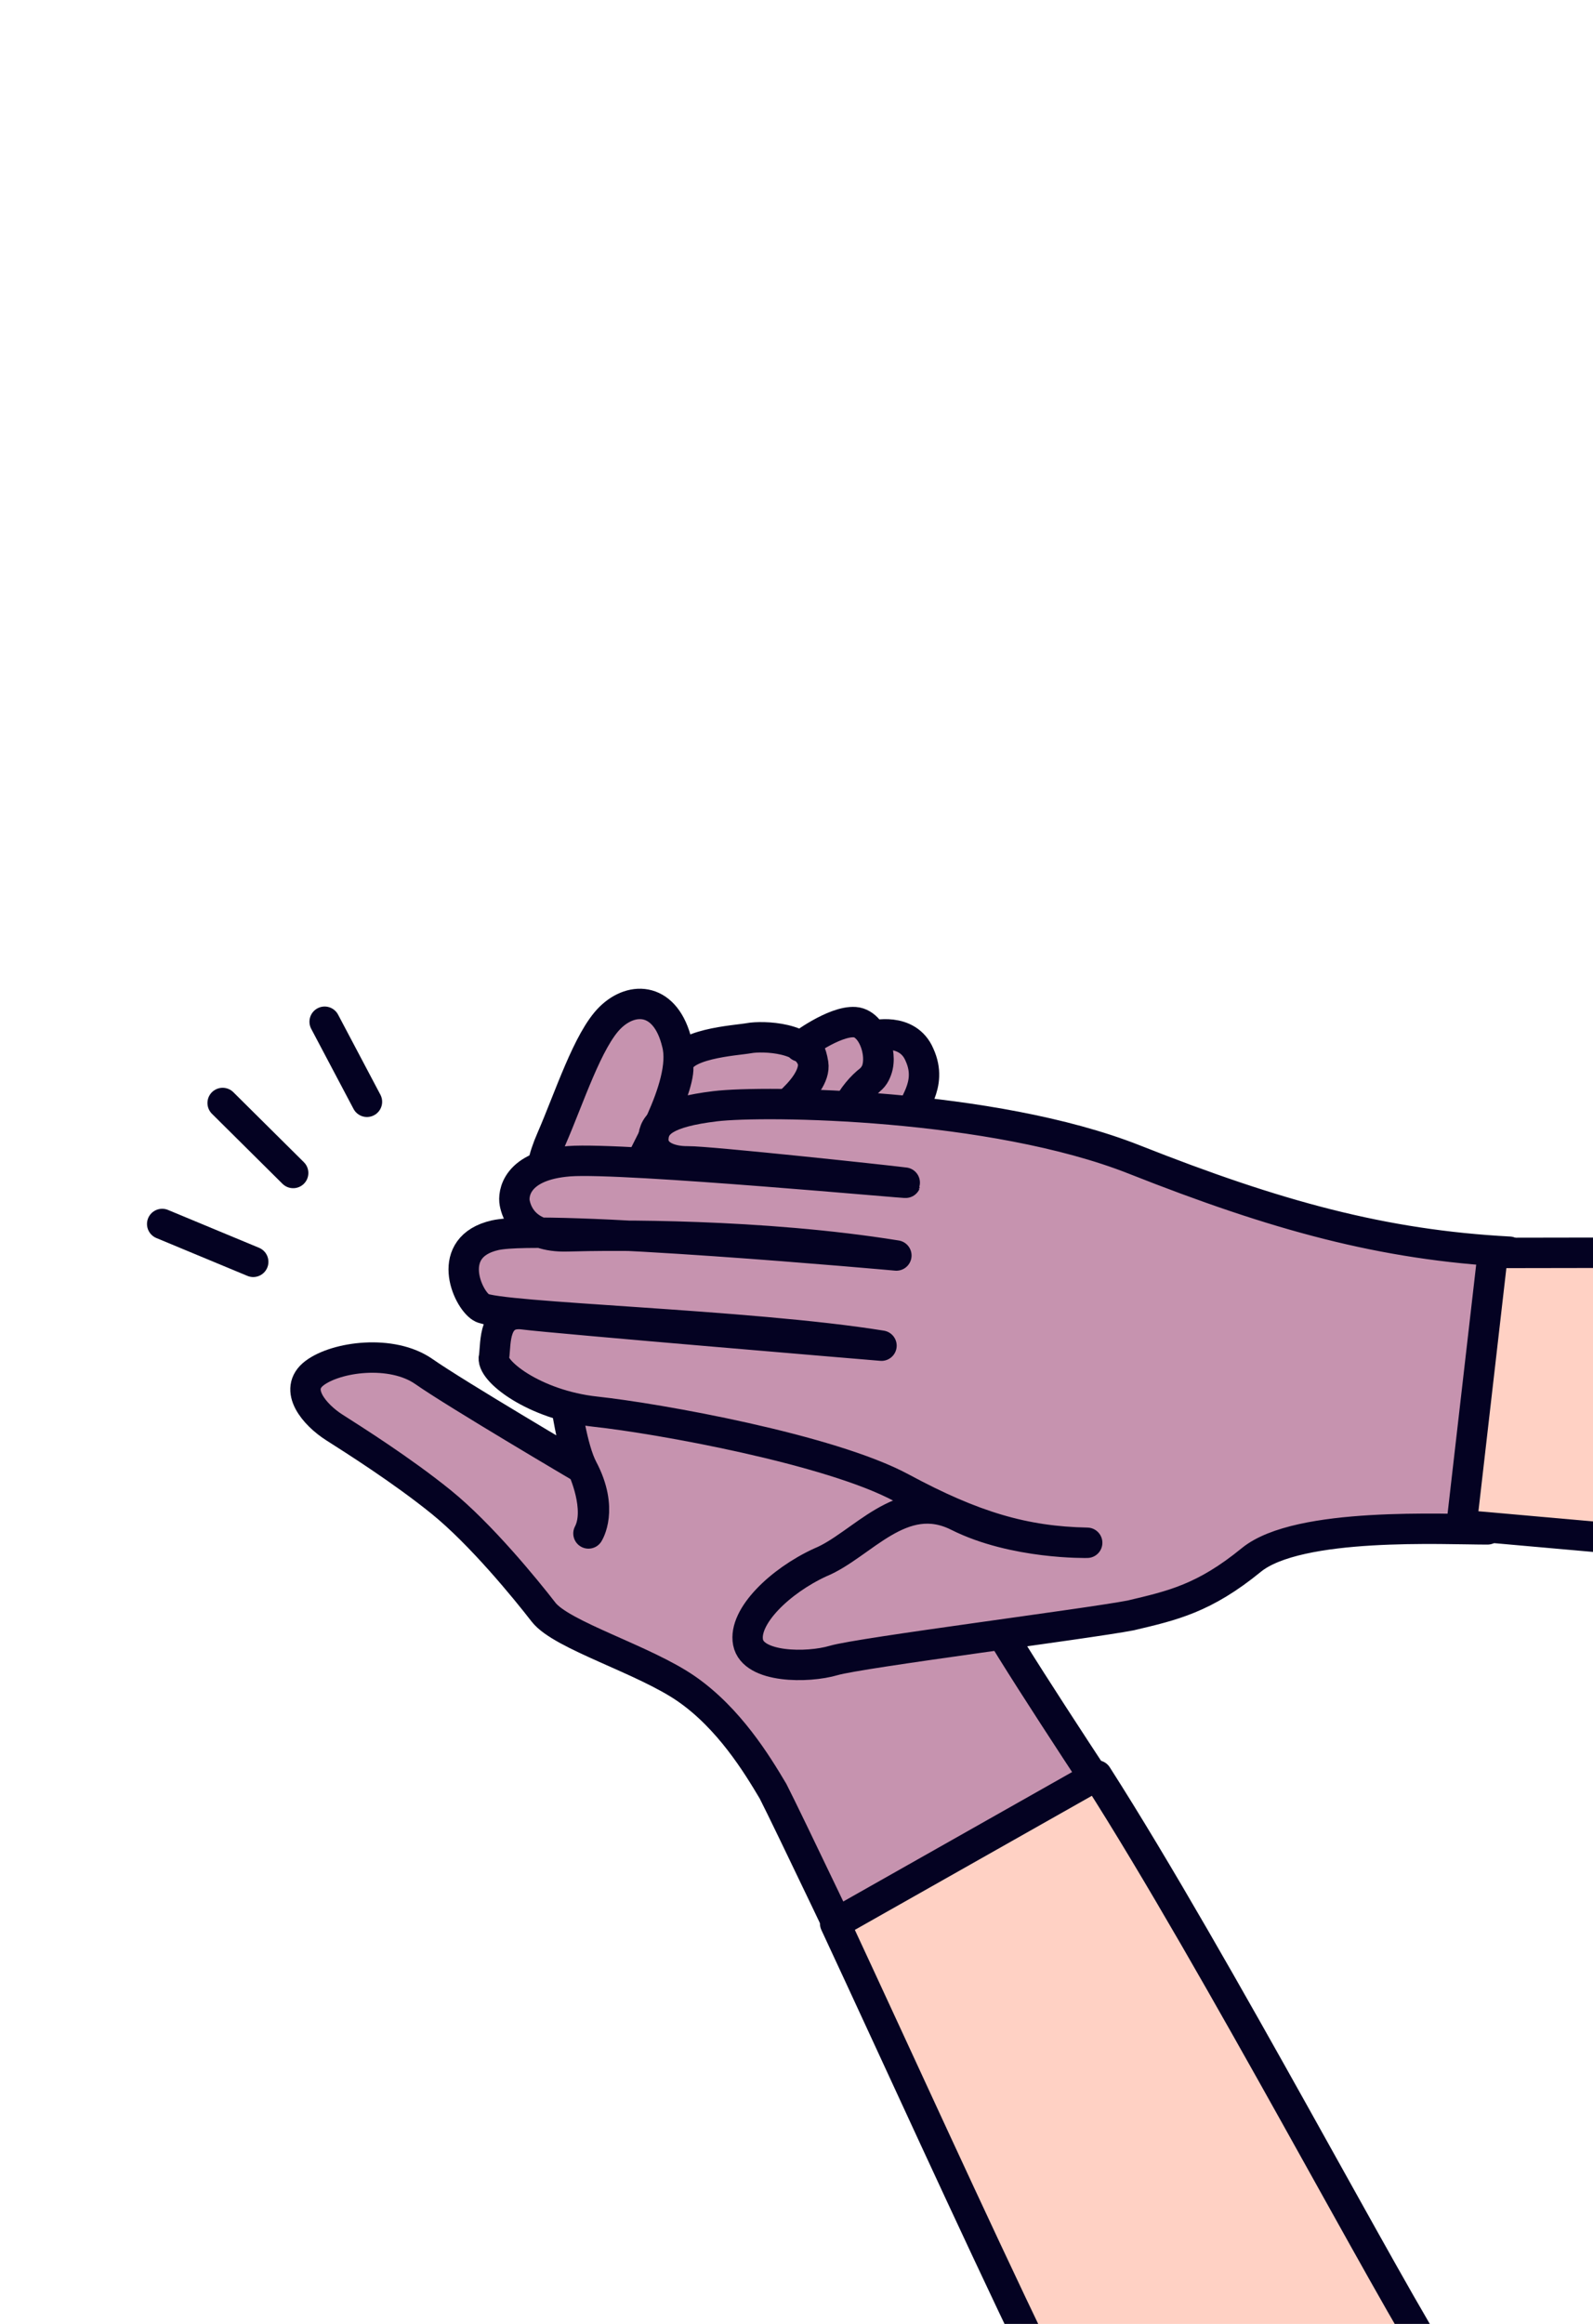
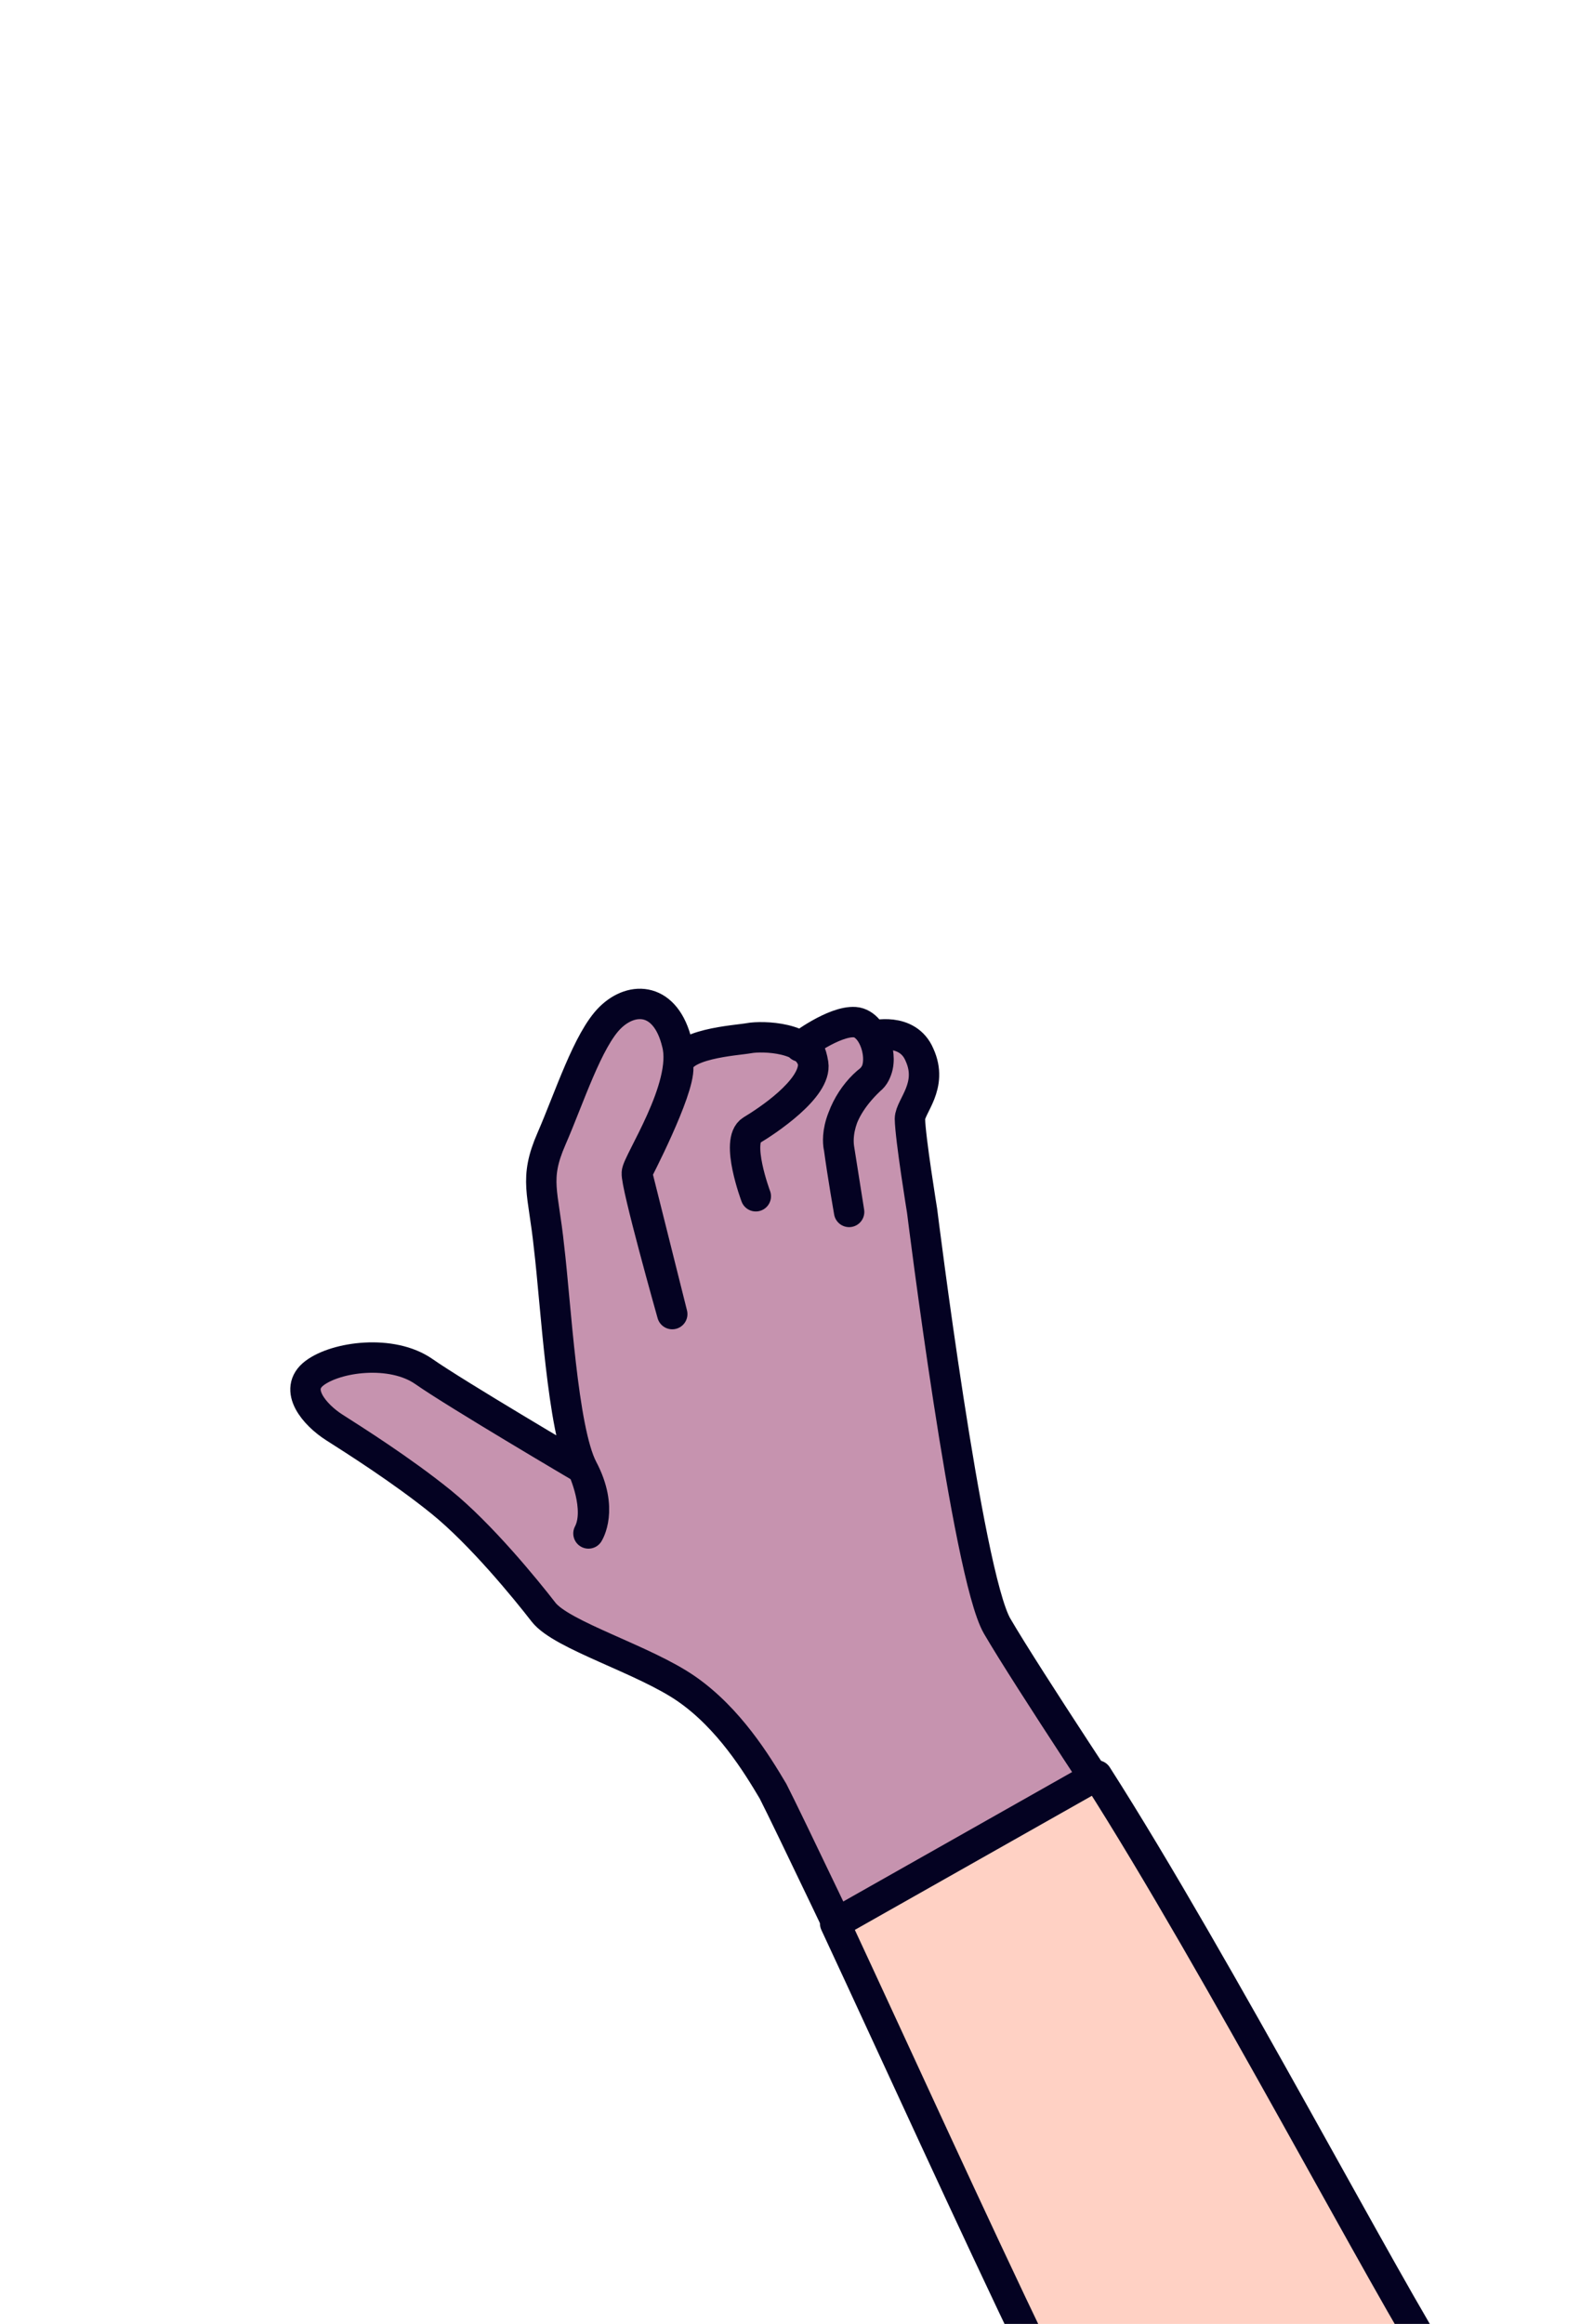
<svg xmlns="http://www.w3.org/2000/svg" width="107" height="156" viewBox="0 0 107 156" fill="none">
  <path d="M58.187 133.251C58.187 133.251 52.908 122.156 51.926 120.246C50.84 118.415 48.968 115.355 46.113 113.373C43.257 111.391 37.719 109.785 36.506 108.217C35.292 106.649 32.276 102.964 29.629 100.824C26.982 98.684 23.756 96.651 22.45 95.817C21.144 94.983 19.664 93.284 21.122 92.178C22.58 91.072 26.315 90.561 28.477 92.073C30.639 93.586 39.136 98.588 39.136 98.588C39.136 98.588 40.395 101.283 39.526 102.938C39.526 102.938 40.58 101.309 39.136 98.588C37.772 95.972 37.337 87.507 36.877 83.708C36.497 80.013 35.85 79.177 37.042 76.446C38.235 73.716 39.486 69.78 40.99 68.306C42.494 66.833 44.737 66.956 45.476 70.047C46.237 72.953 42.766 78.077 42.777 78.732C42.684 79.467 45.154 88.213 45.154 88.213L42.777 78.732C42.777 78.732 45.636 73.244 45.556 71.645C45.476 70.047 49.454 69.849 50.321 69.689C51.188 69.528 54.38 69.595 54.622 71.403C54.679 73.185 51.498 75.267 50.48 75.874C49.358 76.559 50.767 80.303 50.767 80.303C50.767 80.303 49.358 76.559 50.48 75.874C51.498 75.267 54.887 73.027 54.622 71.403C54.357 69.779 53.732 70.253 53.732 70.253C53.732 70.253 56.023 68.515 57.422 68.615C58.821 68.715 59.583 71.621 58.438 72.49C57.292 73.359 56.112 75.251 56.354 77.059C56.596 78.867 57.034 81.355 57.034 81.355L56.354 77.059C56.354 77.059 55.765 75.016 58.438 72.49C59.606 71.438 58.624 69.528 58.624 69.528C58.624 69.528 60.961 68.917 61.758 70.801C62.716 72.894 61.131 74.263 61.119 75.102C61.142 76.412 61.937 81.285 61.937 81.285C61.937 81.285 64.966 105.704 66.977 109.157C68.987 112.609 76.105 123.305 76.105 123.305L58.187 133.251Z" fill="#C693AF" stroke="#040222" stroke-width="2.041" stroke-miterlimit="10" stroke-linecap="round" stroke-linejoin="round" />
-   <path d="M10.894 82.164L17.009 84.705" stroke="#040222" stroke-width="2.041" stroke-miterlimit="10" stroke-linecap="round" stroke-linejoin="round" />
-   <path d="M19.692 78.741L14.955 74.042" stroke="#040222" stroke-width="2.041" stroke-miterlimit="10" stroke-linecap="round" stroke-linejoin="round" />
-   <path d="M24.648 73.962L21.806 68.587" stroke="#040222" stroke-width="2.041" stroke-miterlimit="10" stroke-linecap="round" stroke-linejoin="round" />
-   <path d="M101.379 84.025C92.893 83.575 85.736 81.612 76.193 77.838C66.65 74.065 51.369 73.853 48.027 74.261C44.685 74.668 43.928 75.413 43.885 76.438C43.841 77.463 44.9 77.975 46.217 77.96C47.533 77.944 59.478 79.22 60.77 79.388C62.063 79.556 41.841 77.67 38.235 77.95C34.628 78.229 34.461 80.175 34.572 80.751C34.682 81.328 35.199 83.082 38.122 82.994C41.045 82.907 51.107 82.813 60.208 84.28C60.208 84.28 36.639 82.145 33.248 82.921C29.857 83.697 31.363 87.172 32.316 87.765C33.35 88.462 50.292 88.89 59.209 90.333C59.209 90.333 37.196 88.495 35.166 88.23C33.135 87.966 33.312 90.144 33.189 91.064C32.881 91.961 35.852 94.316 40.018 94.765C44.184 95.214 55.741 97.283 60.559 99.878C65.376 102.474 68.81 103.483 73.025 103.564C73.025 103.564 68.126 103.675 64.343 101.777C60.559 99.878 57.88 103.745 55.098 104.881C52.396 106.122 49.914 108.516 50.246 110.245C50.578 111.975 54.239 111.984 56 111.464C57.76 110.943 73.047 109.001 75.94 108.441C78.753 107.777 80.882 107.305 84.047 104.72C87.211 102.134 97.094 102.673 99.913 102.665L101.379 84.025Z" fill="#C693AF" stroke="#040222" stroke-width="2.041" stroke-miterlimit="10" stroke-linecap="round" stroke-linejoin="round" />
-   <path d="M168.164 83.996L100.271 84.108L98.171 102.372L167.578 108.528L168.164 83.996Z" fill="#FFD1C4" stroke="#040222" stroke-width="2.041" stroke-linecap="round" stroke-linejoin="round" />
  <path d="M73.681 119.183L56.096 129.125C64.605 147.381 75.236 171.345 81.663 180.416C89.696 191.755 98.217 194.966 107.569 189.799C112.472 187.091 164.604 154.427 174.894 147.032L162.235 129.164C155.32 134.221 119.451 156.316 112.318 161.236C103.401 167.385 100.642 164.96 96.676 158.995C93.504 154.223 81.748 131.794 73.681 119.183Z" fill="#FFD1C4" stroke="#040222" stroke-width="2.041" stroke-linecap="round" stroke-linejoin="round" />
</svg>